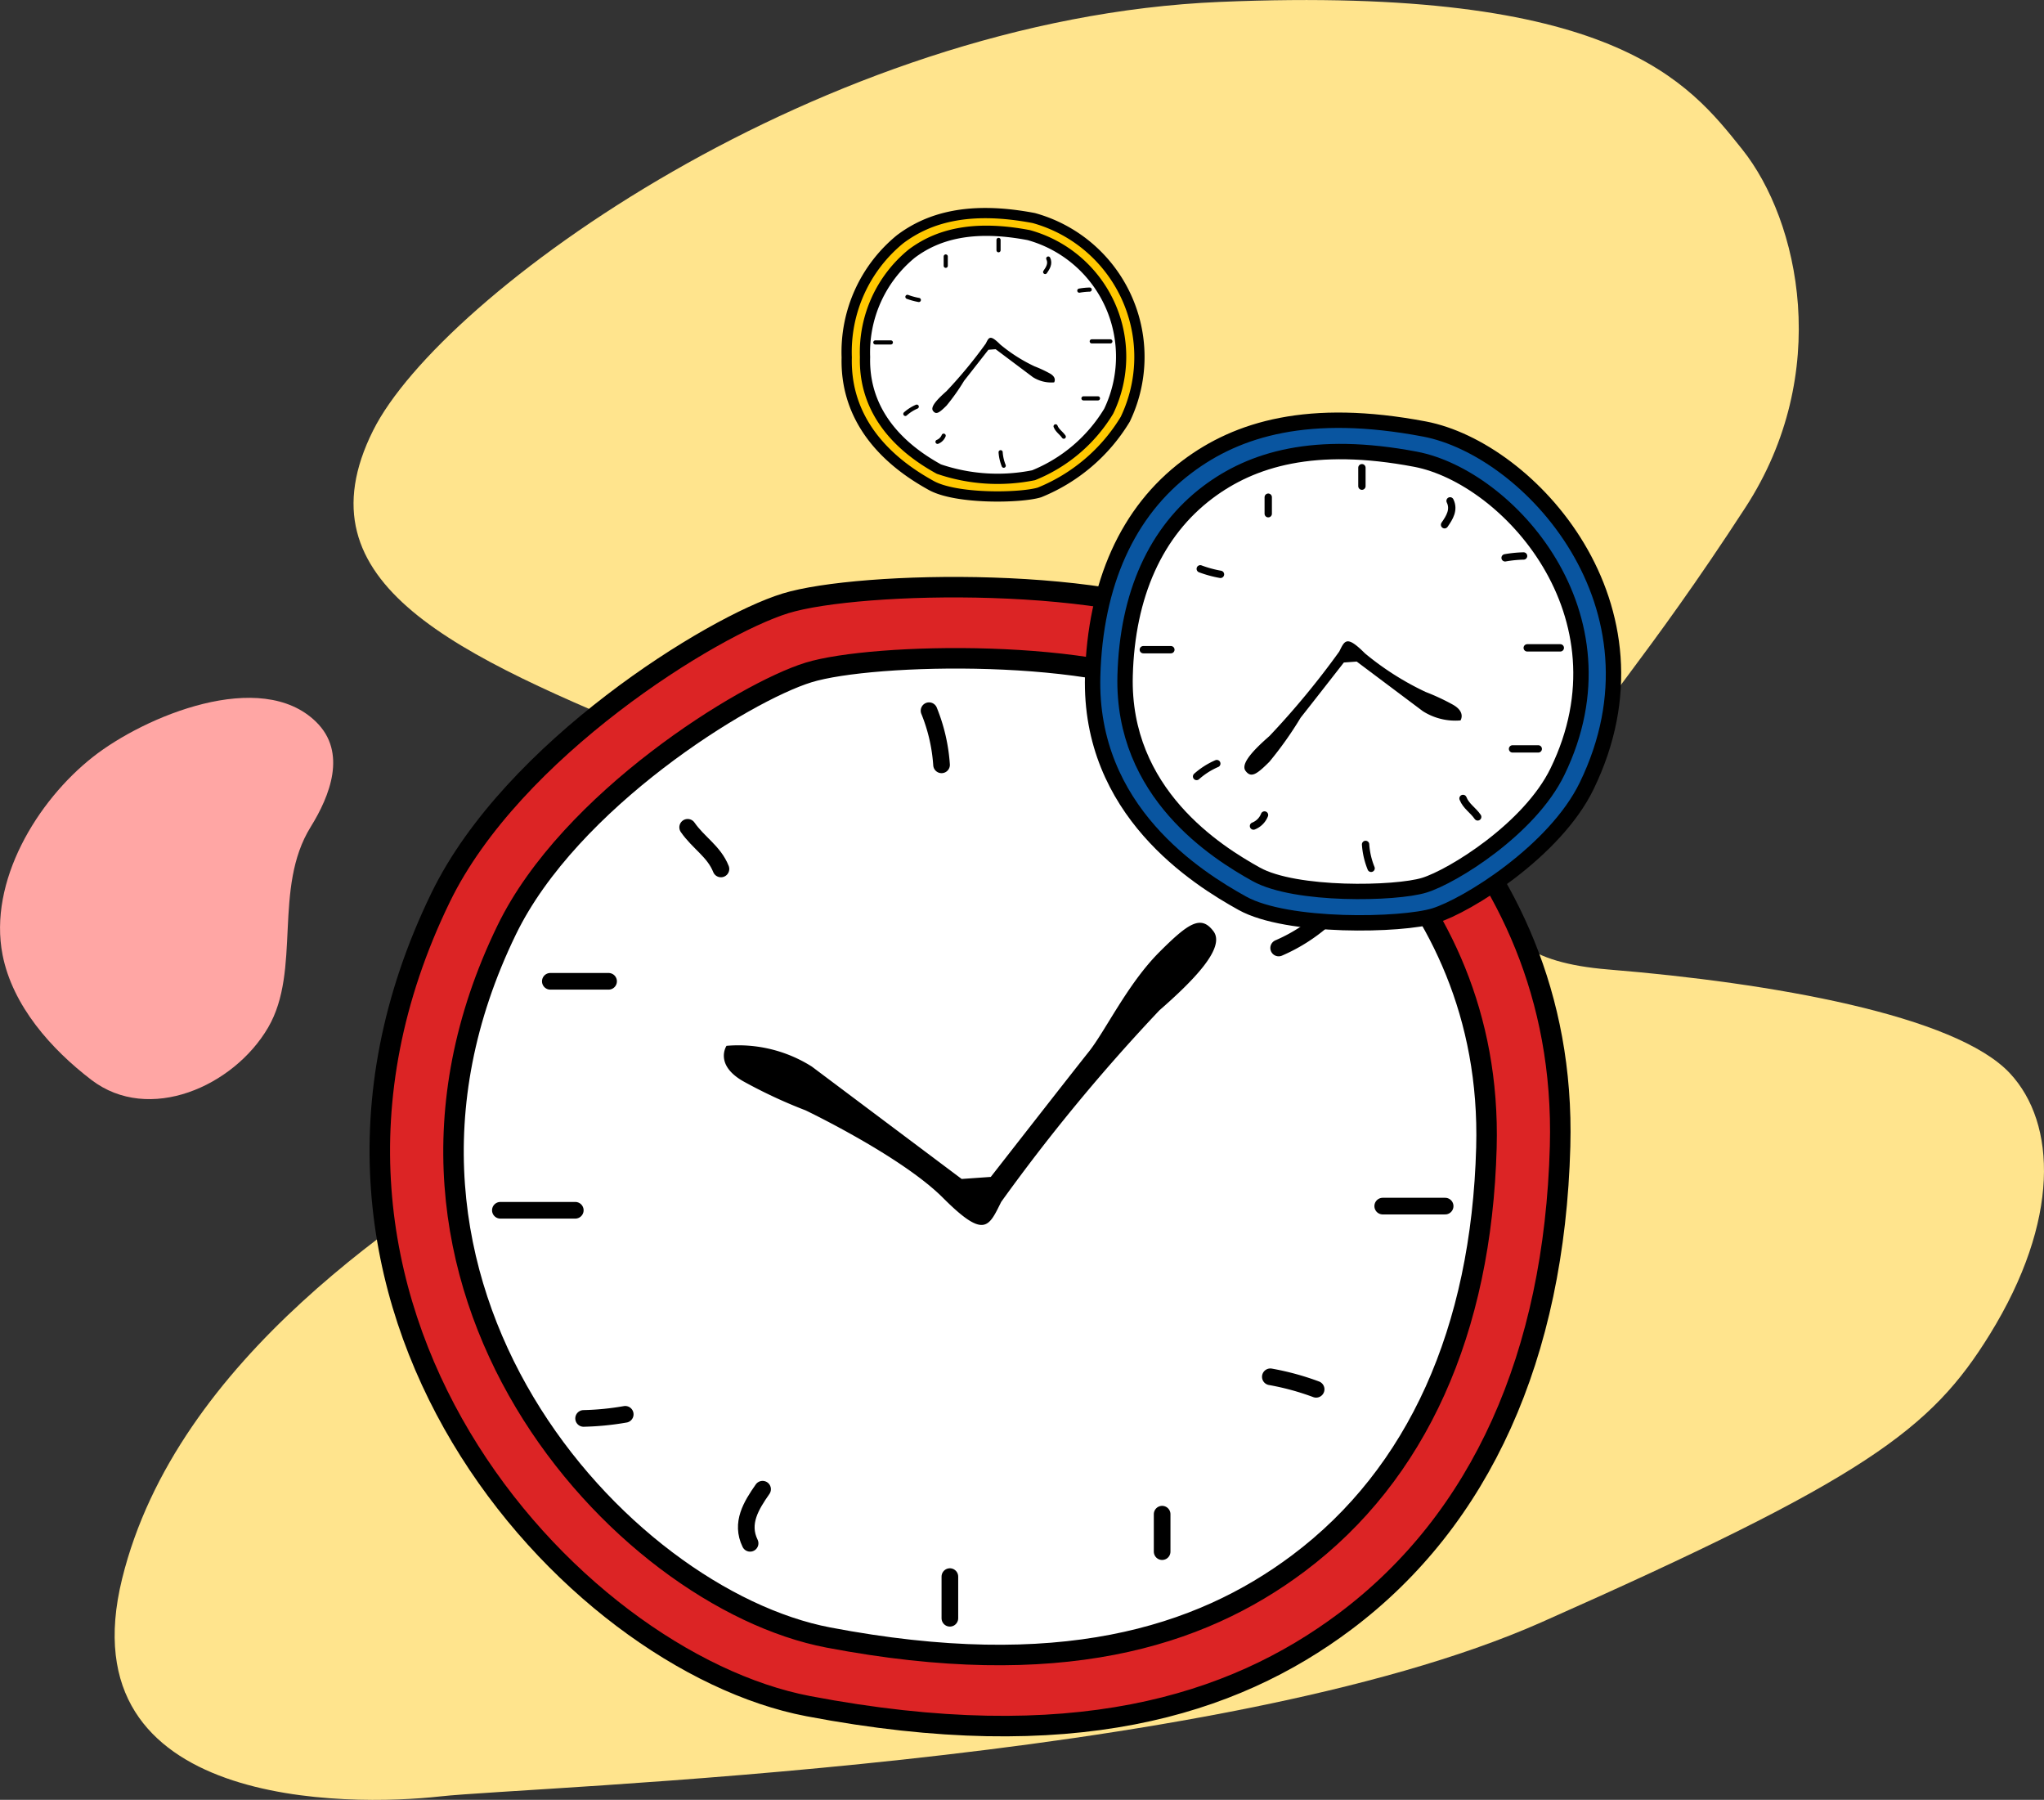
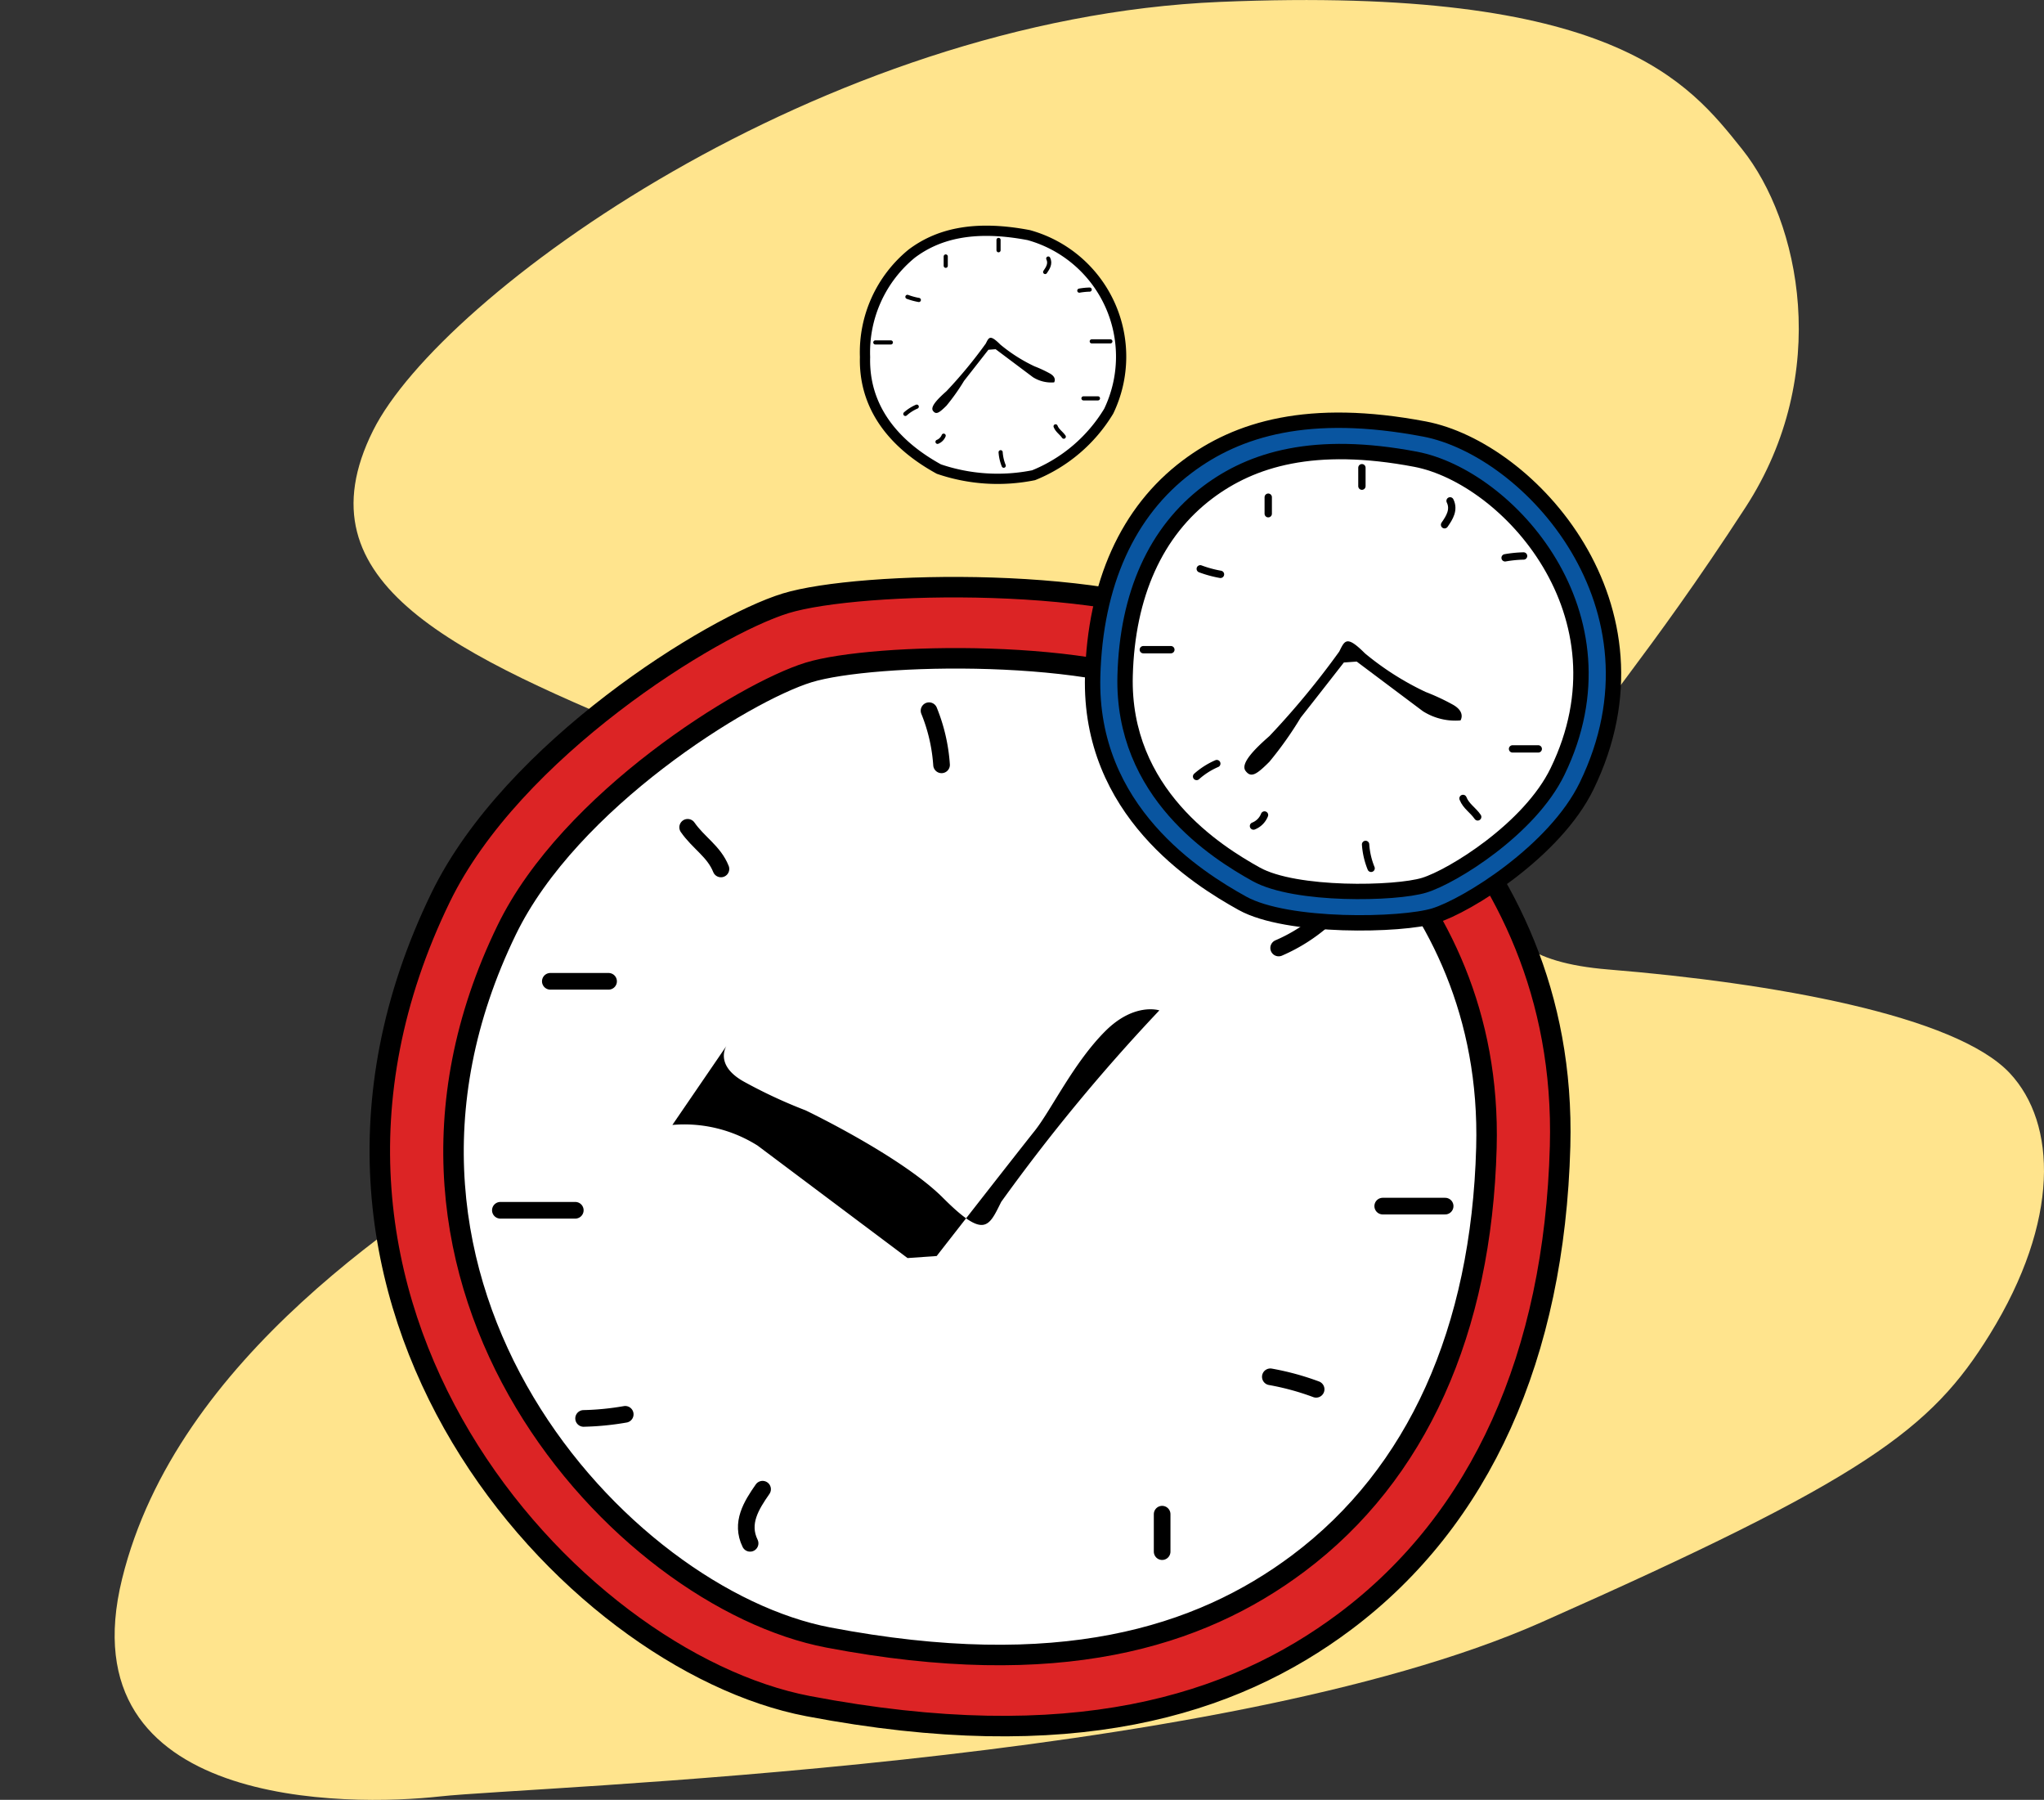
<svg xmlns="http://www.w3.org/2000/svg" width="99.715" height="87.782" viewBox="0 0 99.715 87.782">
  <rect x="0" y="0" width="99.715" height="87.782" fill="#333333" stroke="none" />
  <defs>
    <style>
            .cls-10,.cls-4,.cls-7{stroke:#000;stroke-linecap:round;stroke-linejoin:round;fill:none}.cls-4{stroke-width:.812px}.cls-7{stroke-width:.358px}.cls-10{stroke-width:.202px}
        </style>
  </defs>
  <g id="img_estimasiwaktu" transform="translate(-1018.212 -1545.951)">
    <path id="Path_118776" fill="#ffe48d" d="M1036.415 1566.944c3.306-6.613 21.881-20.085 41.312-20.9 19.254-.809 22.86 3.919 25.473 7.185 2.8 3.5 4.409 10.94.163 17.471-4.839 7.445-7.348 9.961-9.471 13.553s-5.225 8.328 2.776 8.981 16.954 2.232 19.595 5.062c2.286 2.449 2.449 7.185-.98 12.736-2.868 4.643-6.042 7.022-21.88 14.043s-49.313 8-53.722 8.491-18.288.653-15.512-10.614c2.662-10.805 14.042-17.961 20.084-21.717s16.819-14.859 6.531-19.1-18.124-7.68-14.369-15.191z" />
    <g id="Group_20382">
      <path id="Path_118777" fill="#dc2425" stroke="#000" stroke-linecap="round" stroke-linejoin="round" d="M1039.709 1589.719c3.505-7.21 13.239-13.239 16.825-14.342s16.273-1.379 21.237 1.379 16.951 10.208 16.549 25.1c-.276 10.205-3.861 18.2-10.481 23.169-5.529 4.147-13.387 6.578-26.2 4.137-11.586-2.208-27.584-19.584-17.93-39.443z" />
      <path id="Path_118778" fill="#fff" stroke="#000" stroke-linecap="round" stroke-linejoin="round" d="M1042.934 1591.3c3.067-6.31 11.586-11.586 14.723-12.552s14.242-1.206 18.586 1.207 14.835 8.934 14.483 21.965c-.242 8.931-3.379 15.931-9.172 20.276-4.839 3.629-11.716 5.757-22.931 3.62-10.138-1.933-24.137-17.139-15.689-34.516z" />
-       <path id="Path_118779" d="M1053.654 1596.958s-.609.913.812 1.726a24.285 24.285 0 0 0 3.046 1.421s4.67 2.233 6.7 4.264 2.234 1.421 2.843.2a90.352 90.352 0 0 1 7.715-9.34c1.625-1.421 3.249-3.046 2.64-3.858s-1.218-.406-2.64 1.015c-1.553 1.553-2.639 3.858-3.451 4.873s-4.772 6.092-4.772 6.092l-1.421.1-7.31-5.482a6.7 6.7 0 0 0-4.162-1.011z" />
+       <path id="Path_118779" d="M1053.654 1596.958s-.609.913.812 1.726a24.285 24.285 0 0 0 3.046 1.421s4.67 2.233 6.7 4.264 2.234 1.421 2.843.2a90.352 90.352 0 0 1 7.715-9.34s-1.218-.406-2.64 1.015c-1.553 1.553-2.639 3.858-3.451 4.873s-4.772 6.092-4.772 6.092l-1.421.1-7.31-5.482a6.7 6.7 0 0 0-4.162-1.011z" />
      <path id="Path_118780" d="M1063.535 1580.613a8.535 8.535 0 0 1 .61 2.64" class="cls-4" />
      <path id="Path_118781" d="M1075.312 1586.5a2.158 2.158 0 0 1 1.218-1.218" class="cls-4" />
      <path id="Path_118782" d="M1080.591 1592.186a8.324 8.324 0 0 0 2.233-1.421" class="cls-4" />
      <path id="Path_118783" d="M1085.667 1604.775h3.045" class="cls-4" />
      <path id="Path_118784" d="M1080.185 1613.1a12.851 12.851 0 0 1 2.233.609" class="cls-4" />
      <path id="Path_118785" d="M1074.906 1619.8v1.827" class="cls-4" />
-       <path id="Path_118786" d="M1064.551 1622.845v2.031" class="cls-4" />
      <path id="Path_118787" d="M1054.805 1621.221c-.48-.987.054-1.843.609-2.639" class="cls-4" />
      <path id="Path_118788" d="M1046.683 1615.13a13.454 13.454 0 0 0 2.03-.2" class="cls-4" />
      <path id="Path_118789" d="M1042.622 1604.978h3.655" class="cls-4" />
      <path id="Path_118790" d="M1045.059 1593.811h2.842" class="cls-4" />
      <path id="Path_118791" d="M1051.759 1586.3c.532.766 1.284 1.176 1.624 2.031" class="cls-4" />
    </g>
    <g id="Group_20383">
      <path id="Path_118792" fill="#0955a0" stroke="#000" stroke-linecap="round" stroke-linejoin="round" stroke-width="0.75px" d="M1095.616 1584.282c-1.547 3.183-5.843 5.843-7.426 6.33s-7.182.609-9.373-.609-7.482-4.505-7.3-11.077c.122-4.5 1.7-8.034 4.626-10.225 2.44-1.831 5.908-2.9 11.564-1.826 5.109.973 12.169 8.642 7.909 17.407z" />
      <path id="Path_118793" fill="#fff" stroke="#000" stroke-linecap="round" stroke-linejoin="round" stroke-width="0.75px" d="M1094.192 1583.585c-1.353 2.785-5.113 5.114-6.5 5.54s-6.285.533-8.2-.533-6.547-3.942-6.392-9.694c.107-3.942 1.492-7.031 4.049-8.949 2.135-1.6 5.17-2.54 10.12-1.6 4.473.851 10.652 7.566 6.923 15.236z" />
      <path id="Path_118794" d="M1089.461 1581.087s.269-.4-.358-.761a10.71 10.71 0 0 0-1.345-.628 13.9 13.9 0 0 1-2.957-1.881c-.9-.9-.986-.628-1.254-.09a39.755 39.755 0 0 1-3.406 4.122c-.717.627-1.433 1.344-1.165 1.7s.538.179 1.165-.448a17.738 17.738 0 0 0 1.524-2.151c.358-.448 2.106-2.688 2.106-2.688l.627-.045 3.226 2.419a2.954 2.954 0 0 0 1.837.451z" />
      <path id="Path_118795" d="M1085.1 1588.3a3.777 3.777 0 0 1-.269-1.165" class="cls-7" />
      <path id="Path_118796" d="M1079.9 1585.7a.95.95 0 0 1-.537.538" class="cls-7" />
      <path id="Path_118797" d="M1077.572 1583.193a3.678 3.678 0 0 0-.985.628" class="cls-7" />
      <path id="Path_118798" d="M1075.332 1577.637h-1.344" class="cls-7" />
      <path id="Path_118799" d="M1077.752 1573.963a5.665 5.665 0 0 1-.986-.269" class="cls-7" />
      <path id="Path_118800" d="M1080.082 1571.006v-.806" class="cls-7" />
      <path id="Path_118801" d="M1084.652 1569.662v-.9" class="cls-7" />
      <path id="Path_118802" d="M1088.953 1570.379c.212.435-.024.813-.269 1.165" class="cls-7" />
      <path id="Path_118803" d="M1092.538 1573.067a5.883 5.883 0 0 0-.9.09" class="cls-7" />
-       <path id="Path_118804" d="M1094.33 1577.548h-1.613" class="cls-7" />
      <path id="Path_118805" d="M1093.255 1582.476H1092" class="cls-7" />
      <path id="Path_118806" d="M1090.3 1585.792c-.234-.338-.566-.519-.716-.9" class="cls-7" />
    </g>
    <g id="Group_20384">
-       <path id="Path_118807" fill="#ffc801" stroke="#000" stroke-linecap="round" stroke-linejoin="round" stroke-width="0.5px" d="M1073.106 1566.4a8.7 8.7 0 0 1-4.186 3.568c-.892.275-4.049.344-5.284-.343s-4.218-2.54-4.117-6.245a7.1 7.1 0 0 1 2.607-5.764c1.376-1.032 3.331-1.637 6.52-1.03a7.027 7.027 0 0 1 4.46 9.814z" />
      <path id="Path_118808" fill="#fff" stroke="#000" stroke-linecap="round" stroke-linejoin="round" stroke-width="0.5px" d="M1072.3 1566.005a7.616 7.616 0 0 1-3.663 3.123 8.871 8.871 0 0 1-4.625-.3c-1.081-.6-3.691-2.223-3.6-5.465a6.216 6.216 0 0 1 2.282-5.045c1.2-.9 2.915-1.432 5.705-.9a6.149 6.149 0 0 1 3.901 8.587z" />
      <path id="Path_118809" d="M1069.637 1564.6s.151-.227-.2-.43a6.008 6.008 0 0 0-.758-.353 7.847 7.847 0 0 1-1.667-1.061c-.506-.505-.556-.354-.708-.051a22.367 22.367 0 0 1-1.919 2.324c-.4.354-.809.758-.657.96s.3.1.657-.252a10.127 10.127 0 0 0 .859-1.213c.2-.252 1.187-1.515 1.187-1.515l.353-.026 1.819 1.364a1.669 1.669 0 0 0 1.034.253z" />
      <path id="Path_118810" d="M1067.178 1568.664a2.127 2.127 0 0 1-.151-.657" class="cls-10" />
      <path id="Path_118811" d="M1064.248 1567.2a.54.54 0 0 1-.3.3" class="cls-10" />
      <path id="Path_118812" d="M1062.935 1565.784a2.061 2.061 0 0 0-.556.354" class="cls-10" />
      <path id="Path_118813" d="M1061.672 1562.652h-.758" class="cls-10" />
      <path id="Path_118814" d="M1063.036 1560.581a3.215 3.215 0 0 1-.556-.152" class="cls-10" />
      <path id="Path_118815" d="M1064.349 1558.914v-.455" class="cls-10" />
      <path id="Path_118816" d="M1066.925 1558.156v-.505" class="cls-10" />
      <path id="Path_118817" d="M1069.35 1558.56c.12.245-.013.458-.151.657" class="cls-10" />
      <path id="Path_118818" d="M1071.371 1560.075a3.36 3.36 0 0 0-.505.051" class="cls-10" />
      <path id="Path_118819" d="M1072.381 1562.6h-.909" class="cls-10" />
      <path id="Path_118820" d="M1071.775 1565.38h-.707" class="cls-10" />
      <path id="Path_118821" d="M1070.108 1567.249c-.132-.19-.319-.292-.4-.505" class="cls-10" />
    </g>
-     <path id="Path_118822" fill="#ffa6a4" d="M1033.368 1586.282c-1.854 2.986-.443 6.98-2.074 9.78-1.681 2.883-5.815 4.7-8.62 2.56-1.958-1.494-3.848-3.614-4.337-6.1-.7-3.584 1.687-7.511 4.406-9.652 2.529-1.991 8.2-4.348 10.888-1.713 1.528 1.491.669 3.624-.263 5.125z" />
  </g>
</svg>